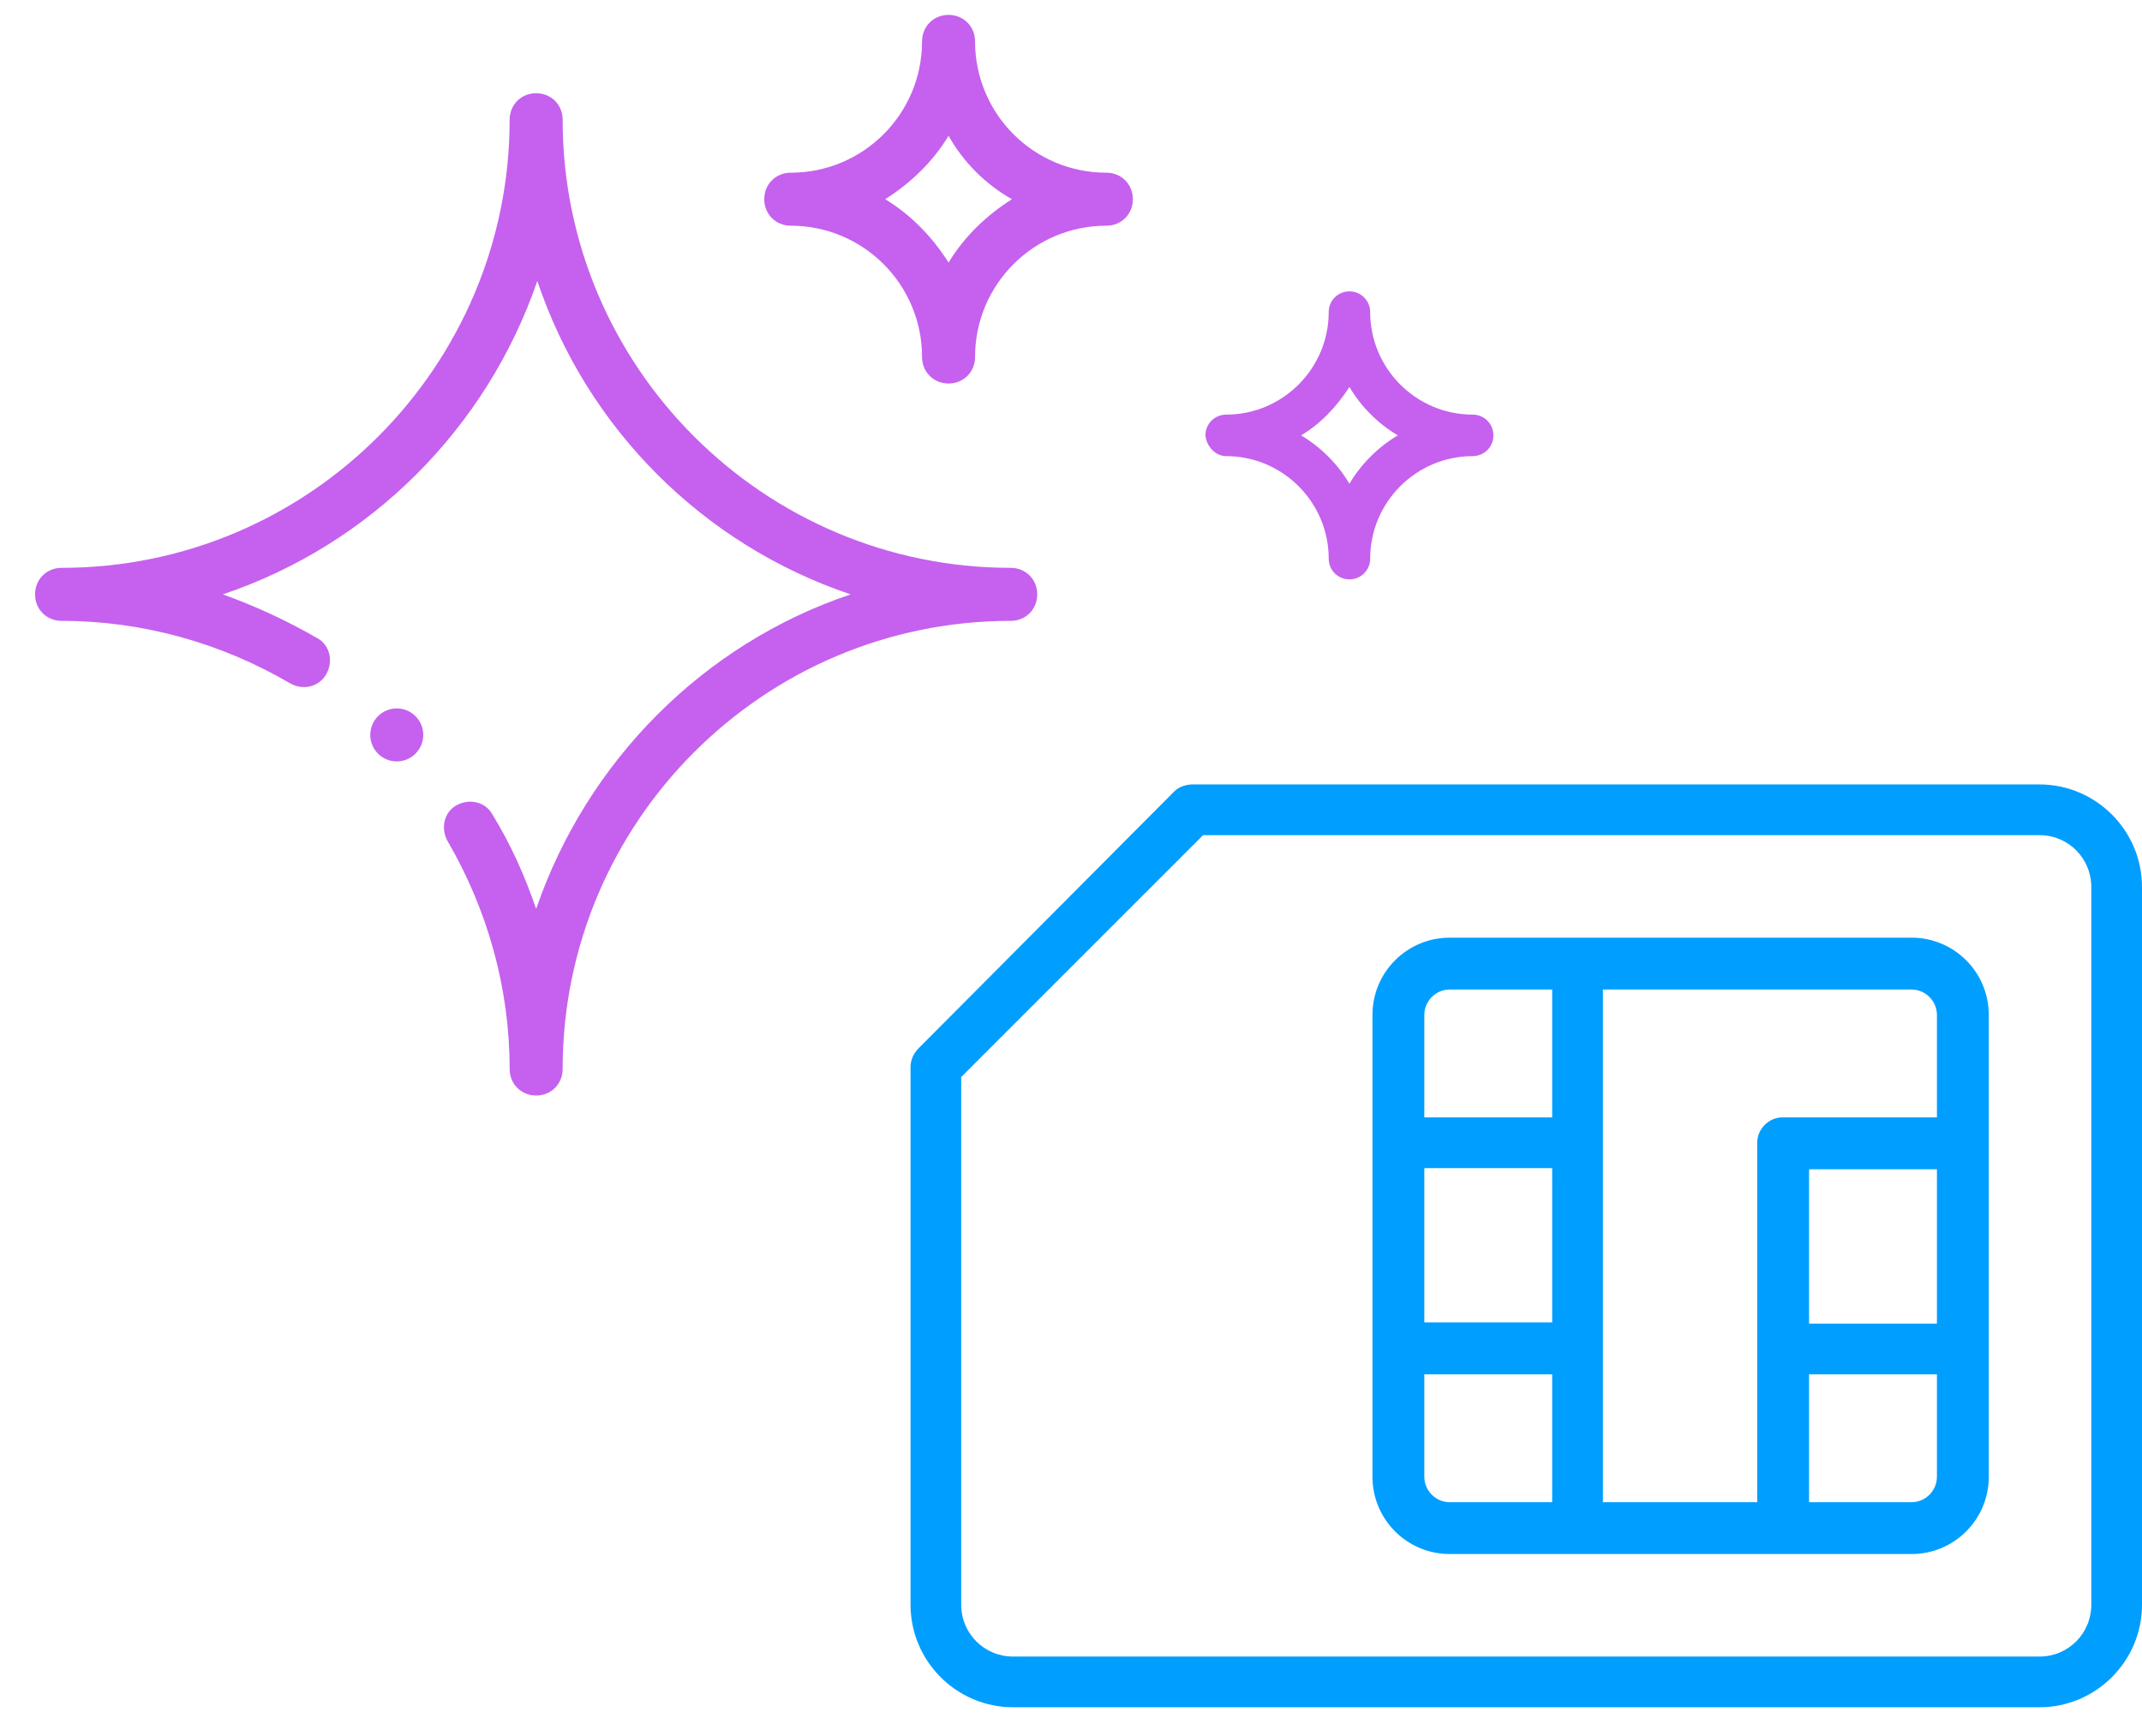
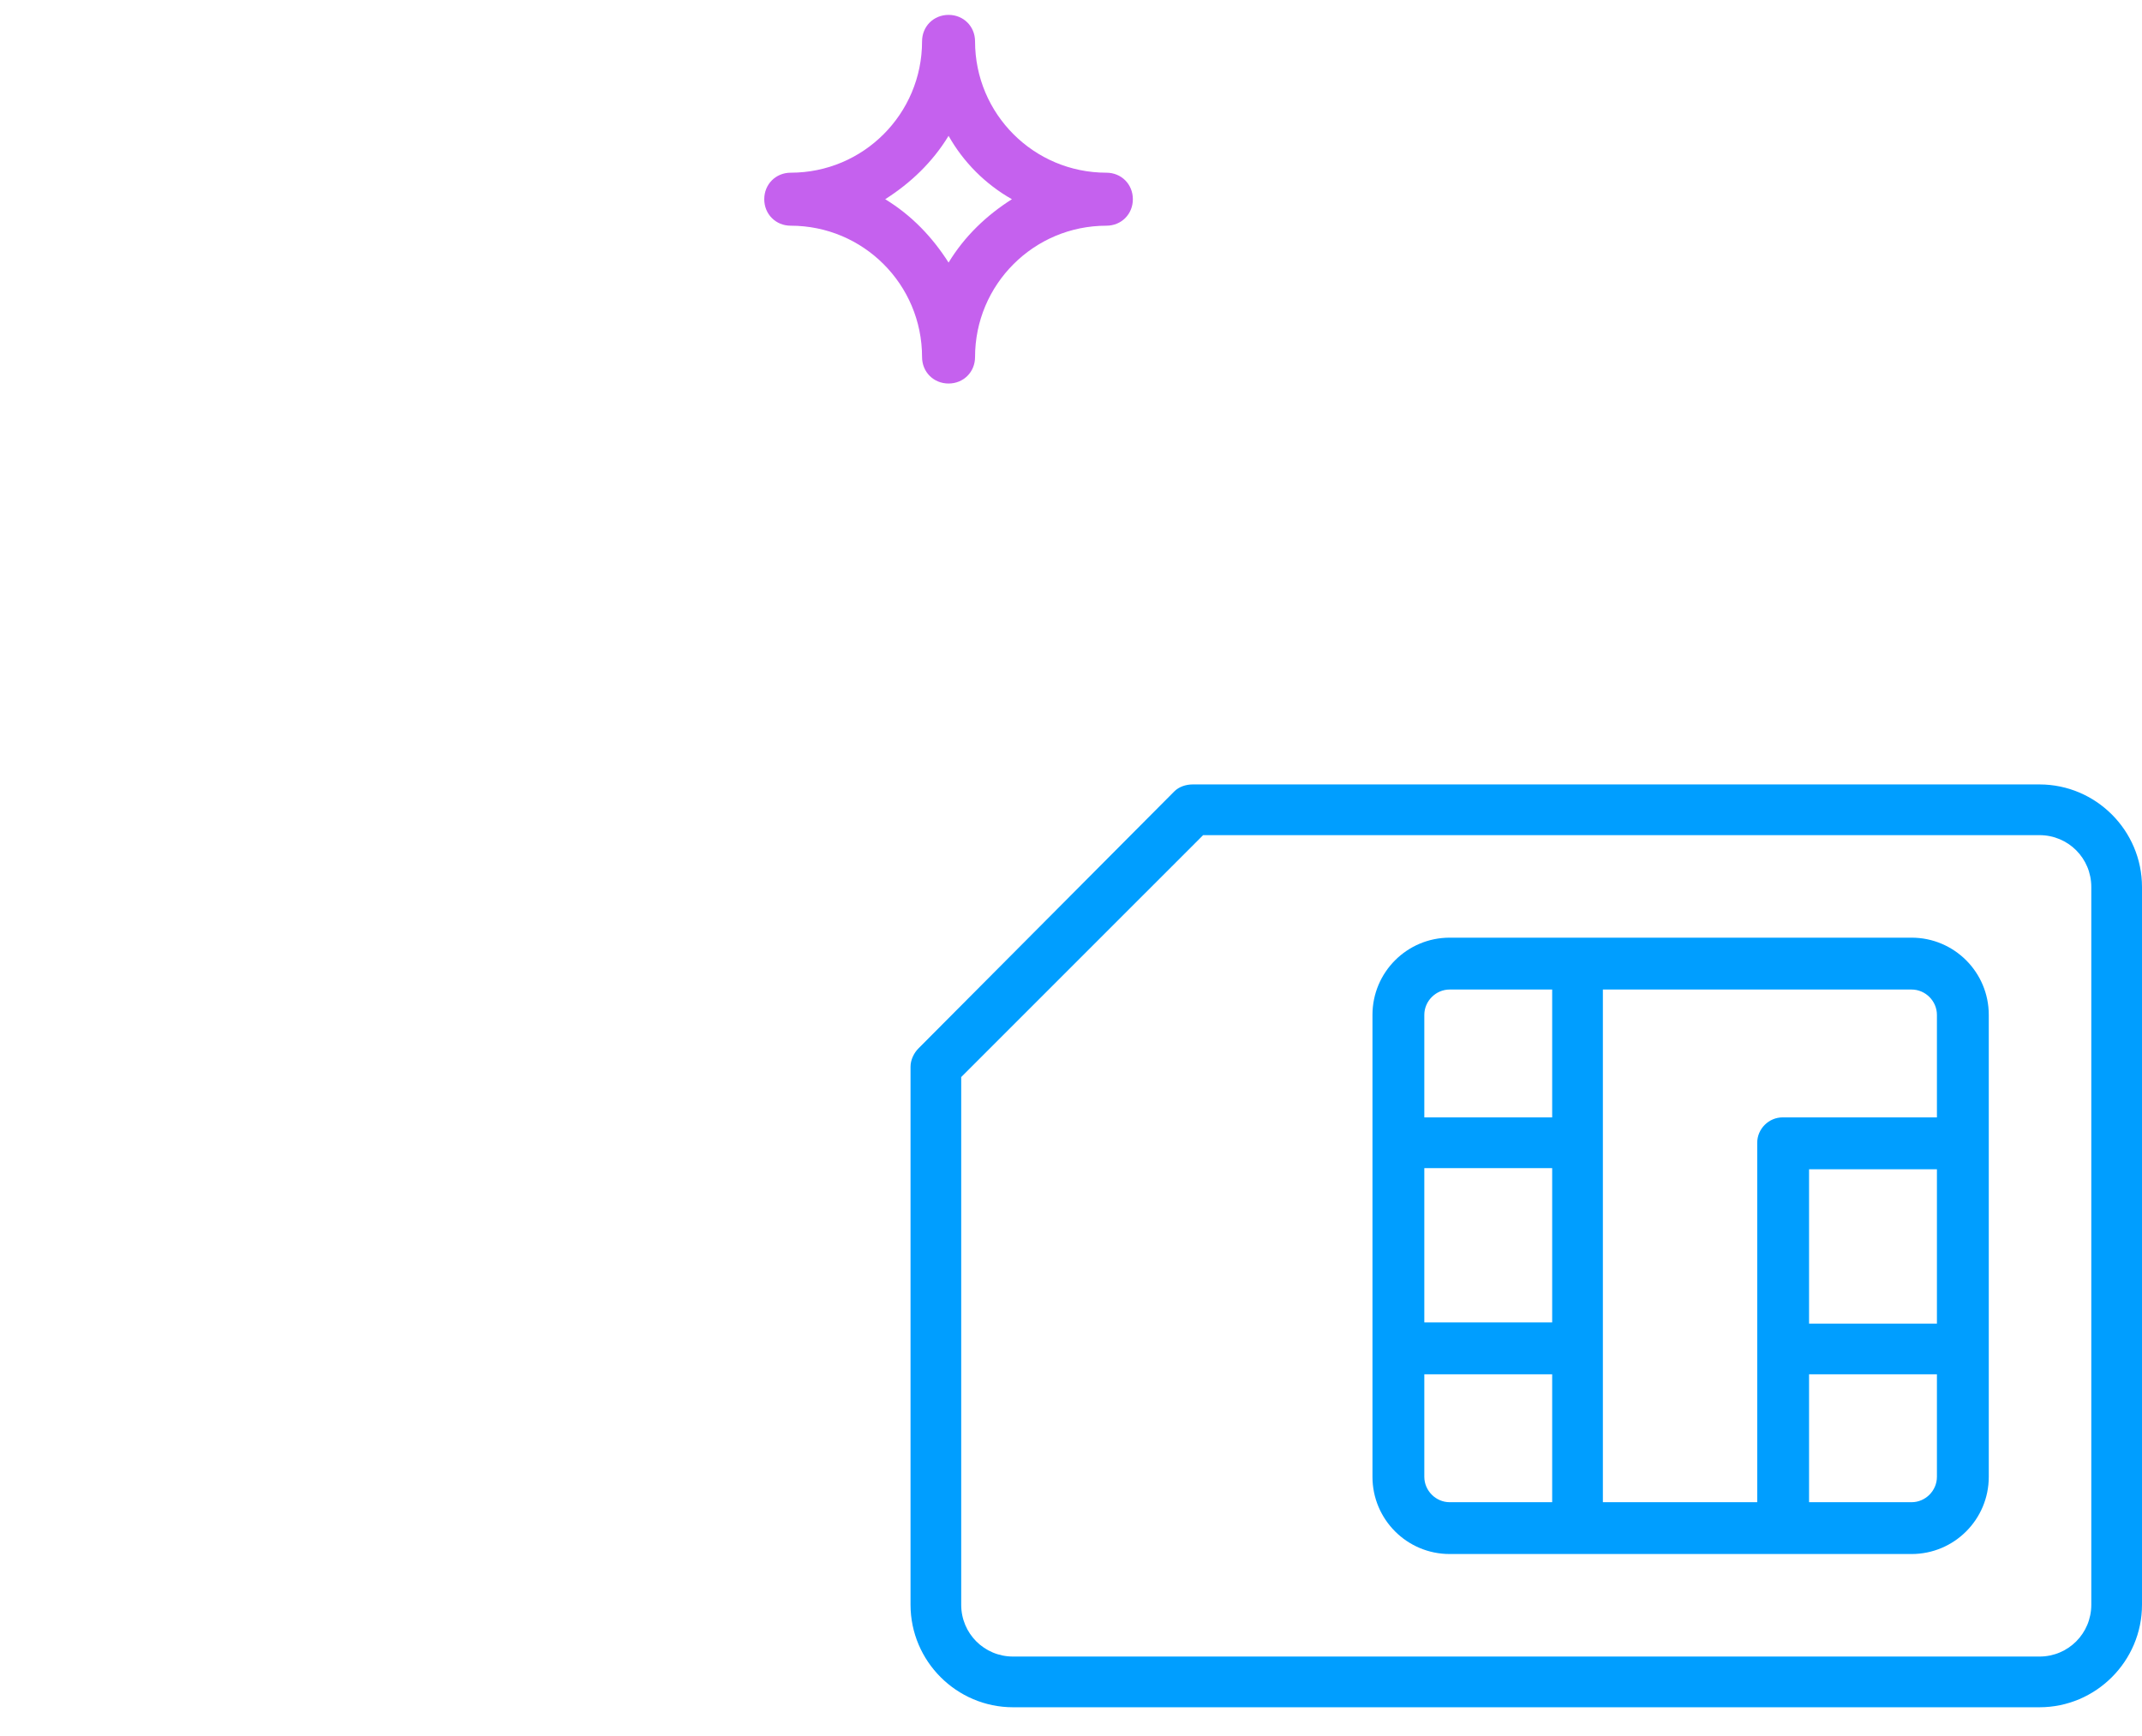
<svg xmlns="http://www.w3.org/2000/svg" width="58" height="47" viewBox="0 0 58 47" fill="none">
  <path d="M31.798 21.427L24.873 28.383C24.748 28.507 24.655 28.695 24.655 28.882V43.449C24.655 44.977 25.902 46.225 27.431 46.225H55.224C56.752 46.225 58 44.977 58 43.449V24.016C58 22.487 56.752 21.239 55.224 21.239H32.297C32.11 21.239 31.923 21.302 31.798 21.427ZM55.224 22.612C56.003 22.612 56.627 23.236 56.627 24.016V43.449C56.627 44.228 56.003 44.852 55.224 44.852H27.431C26.651 44.852 26.027 44.228 26.027 43.449V29.162L32.578 22.612H55.224Z" fill="#009EFF" />
  <path d="M39.253 42.076H51.761C52.915 42.076 53.851 41.14 53.851 39.986V27.478C53.851 26.324 52.915 25.388 51.761 25.388H39.253C38.099 25.388 37.163 26.324 37.163 27.478V39.986C37.163 41.14 38.099 42.076 39.253 42.076ZM52.447 37.21V39.986C52.447 40.361 52.136 40.673 51.761 40.673H48.985V37.21H52.447ZM52.447 31.658V35.838H48.985V31.658H52.447ZM51.761 26.792C52.136 26.792 52.447 27.104 52.447 27.478V30.254H48.268C47.893 30.254 47.581 30.566 47.581 30.941V40.673H43.402V26.792H51.761ZM38.567 30.254V27.478C38.567 27.104 38.879 26.792 39.253 26.792H42.029V30.254H38.567ZM38.567 35.806V31.627H42.029V35.806H38.567ZM42.029 37.21V40.673H39.253C38.879 40.673 38.567 40.361 38.567 39.986V37.21H42.029Z" fill="#009EFF" />
  <path d="M30.675 5.394C30.675 4.988 30.364 4.676 29.958 4.676C27.993 4.676 26.402 3.085 26.402 1.12C26.402 0.715 26.09 0.403 25.685 0.403C25.279 0.403 24.967 0.715 24.967 1.12C24.967 3.085 23.376 4.676 21.411 4.676C21.006 4.676 20.694 4.988 20.694 5.394C20.694 5.799 21.006 6.111 21.411 6.111C23.376 6.111 24.967 7.702 24.967 9.667C24.967 10.072 25.279 10.384 25.685 10.384C26.09 10.384 26.402 10.072 26.402 9.667C26.402 7.702 27.993 6.111 29.958 6.111C30.364 6.111 30.675 5.799 30.675 5.394ZM27.4 5.394C26.714 5.83 26.121 6.392 25.685 7.109C25.248 6.423 24.686 5.83 23.969 5.394C24.655 4.957 25.248 4.395 25.685 3.678C26.09 4.395 26.683 4.988 27.4 5.394Z" fill="#C561EE" />
-   <path d="M10.743 20.616C11.139 20.616 11.461 20.294 11.461 19.898C11.461 19.502 11.139 19.181 10.743 19.181C10.347 19.181 10.026 19.502 10.026 19.898C10.026 20.294 10.347 20.616 10.743 20.616Z" fill="#C561EE" />
-   <path d="M8.84 18.245C9.028 17.902 8.934 17.465 8.591 17.278C7.78 16.81 6.907 16.405 6.033 16.093C10.026 14.751 13.176 11.601 14.549 7.608C15.89 11.601 19.04 14.751 23.033 16.093C19.04 17.434 15.89 20.616 14.518 24.608C14.206 23.704 13.831 22.861 13.332 22.05C13.145 21.707 12.708 21.614 12.365 21.801C12.022 21.988 11.928 22.425 12.116 22.768C13.207 24.64 13.8 26.761 13.8 28.944C13.8 29.35 14.112 29.662 14.518 29.662C14.923 29.662 15.235 29.35 15.235 28.944C15.235 22.269 20.662 16.81 27.369 16.81C27.774 16.81 28.086 16.498 28.086 16.093C28.086 15.687 27.774 15.375 27.369 15.375C20.694 15.375 15.235 9.948 15.235 3.241C15.235 2.836 14.923 2.524 14.518 2.524C14.112 2.524 13.8 2.836 13.8 3.241C13.8 9.917 8.373 15.375 1.666 15.375C1.261 15.375 0.949 15.687 0.949 16.093C0.949 16.498 1.261 16.81 1.666 16.81C3.85 16.81 5.971 17.403 7.842 18.494C8.217 18.713 8.653 18.588 8.84 18.245Z" fill="#C561EE" />
-   <path d="M33.202 12.35C34.73 12.35 35.978 13.597 35.978 15.126C35.978 15.438 36.227 15.687 36.539 15.687C36.851 15.687 37.101 15.438 37.101 15.126C37.101 13.597 38.348 12.35 39.877 12.35C40.189 12.35 40.438 12.1 40.438 11.788C40.438 11.476 40.189 11.226 39.877 11.226C38.348 11.226 37.101 9.979 37.101 8.45C37.101 8.138 36.851 7.889 36.539 7.889C36.227 7.889 35.978 8.138 35.978 8.45C35.978 9.979 34.73 11.226 33.202 11.226C32.89 11.226 32.64 11.476 32.64 11.788C32.671 12.1 32.921 12.35 33.202 12.35ZM36.539 10.478C36.851 11.008 37.319 11.476 37.849 11.788C37.319 12.1 36.851 12.568 36.539 13.098C36.227 12.568 35.759 12.1 35.229 11.788C35.759 11.476 36.196 11.008 36.539 10.478Z" fill="#C561EE" />
</svg>